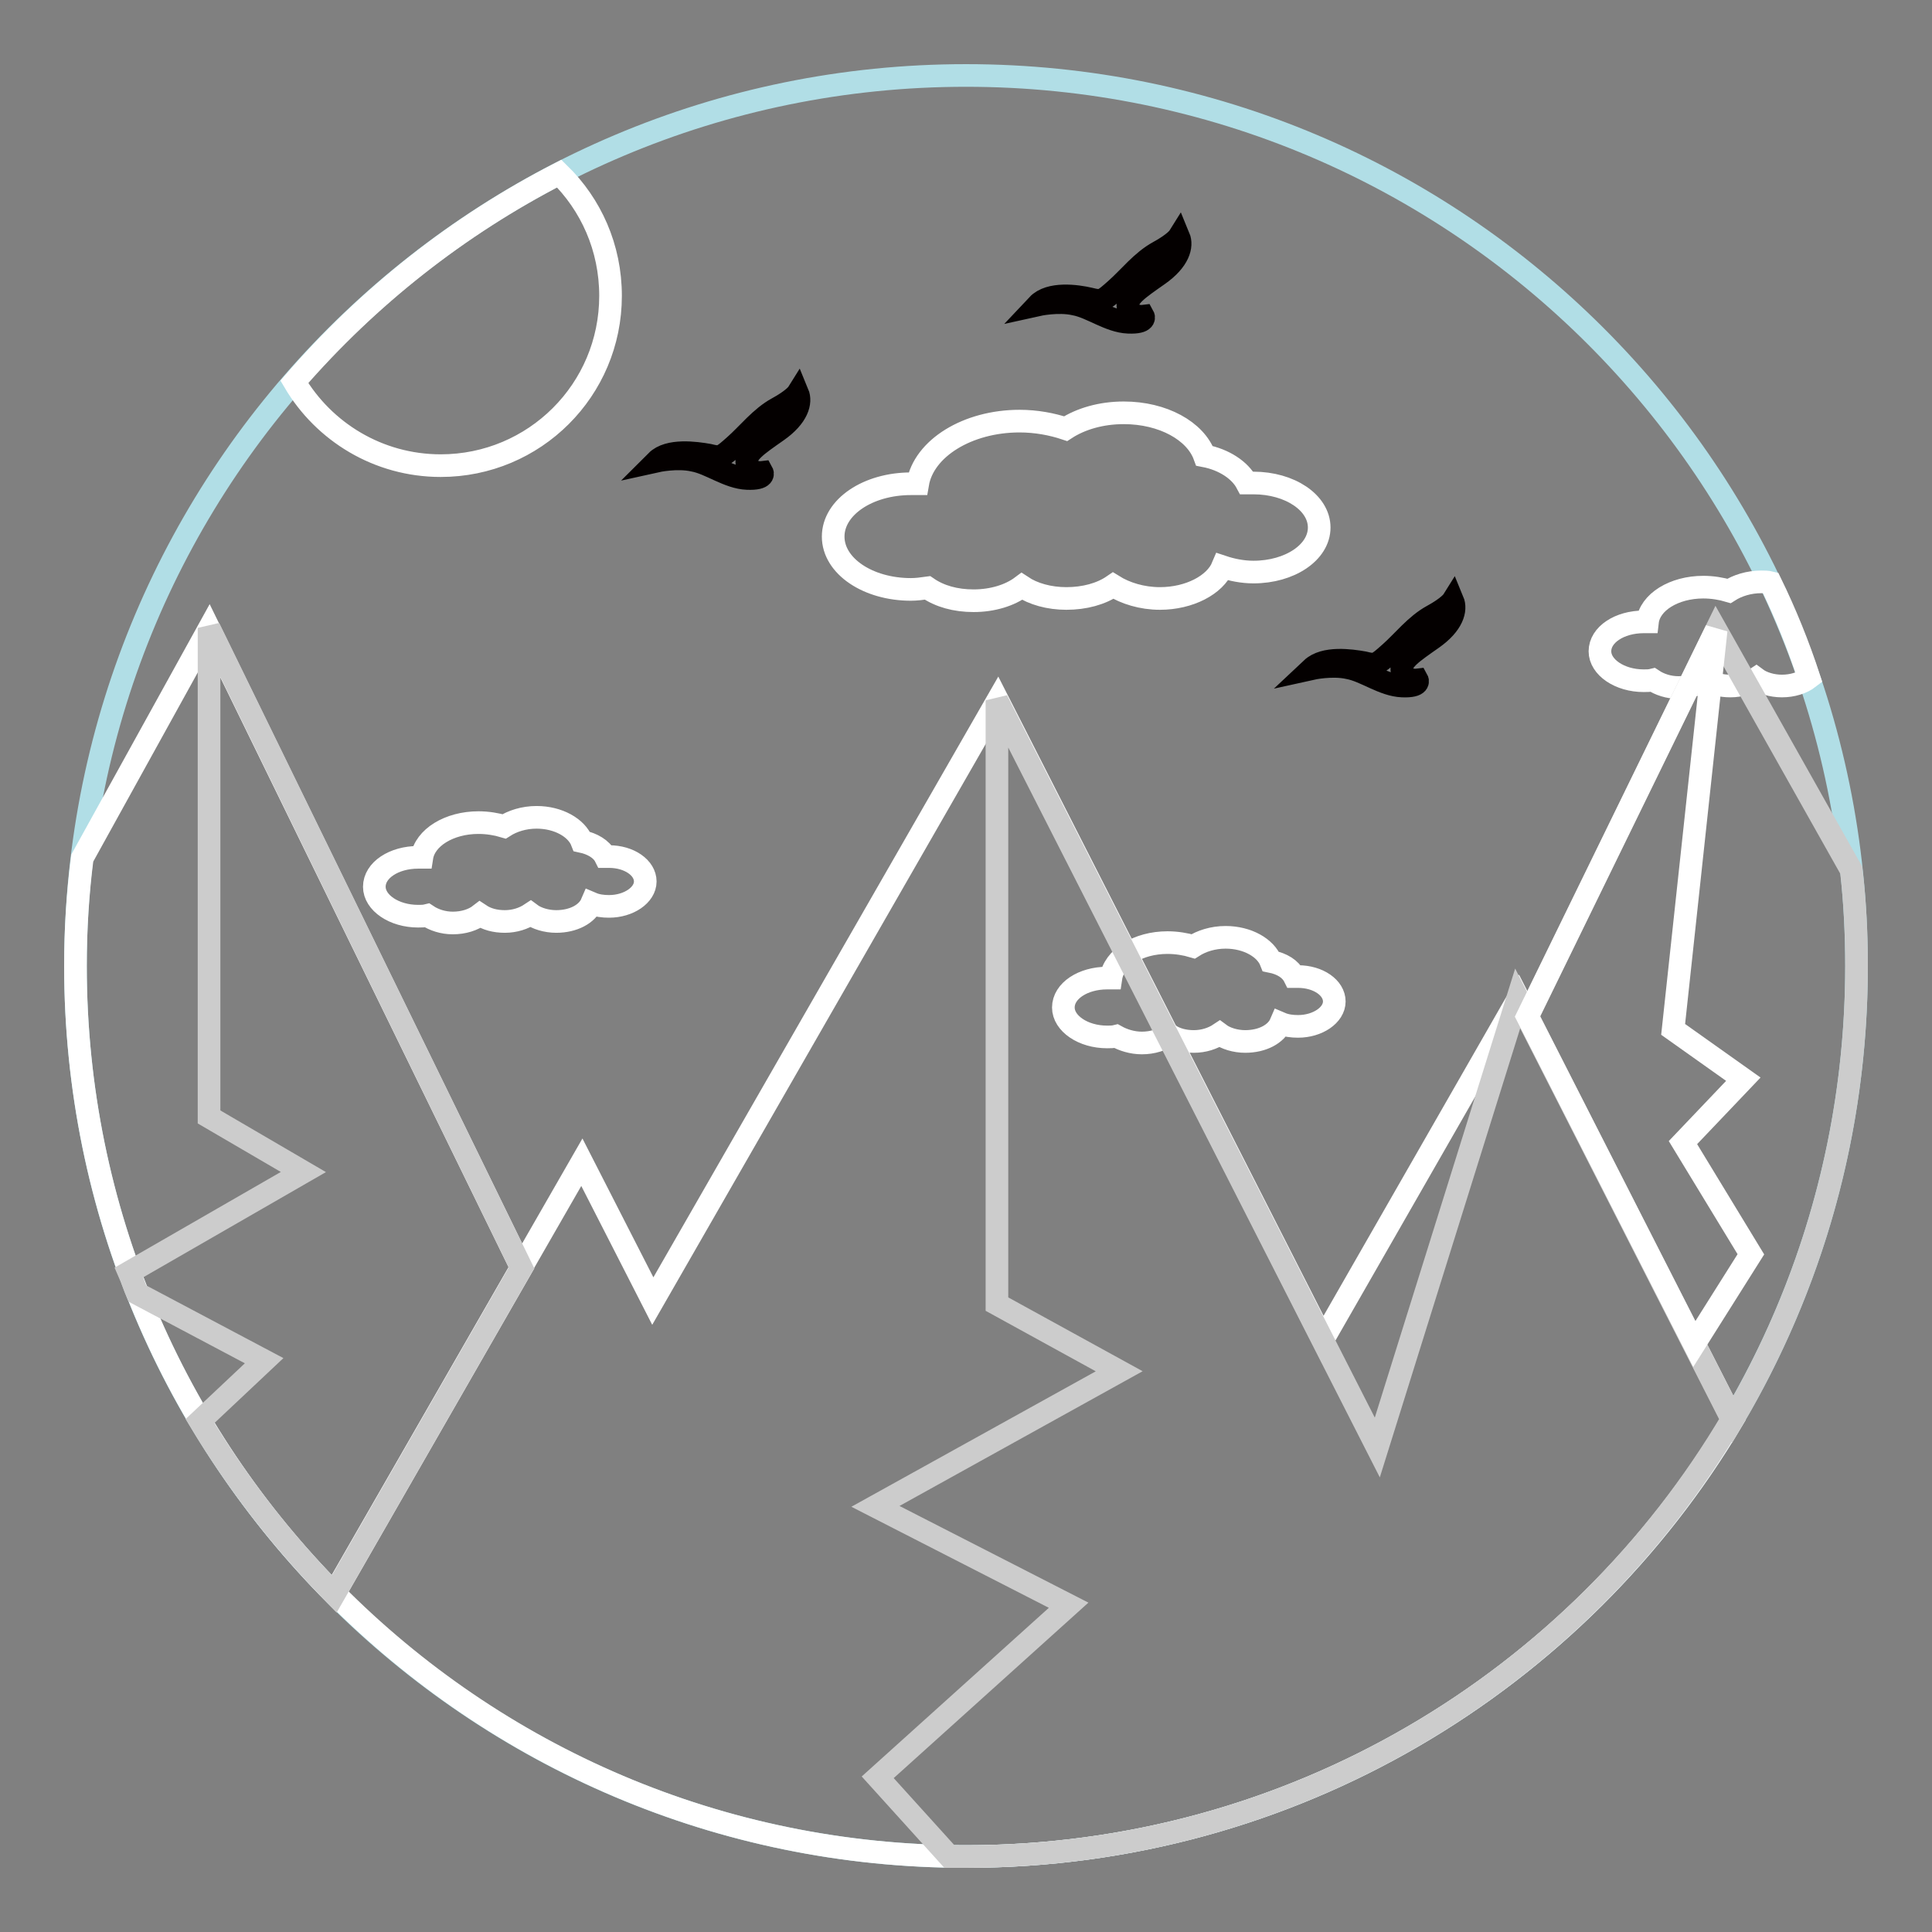
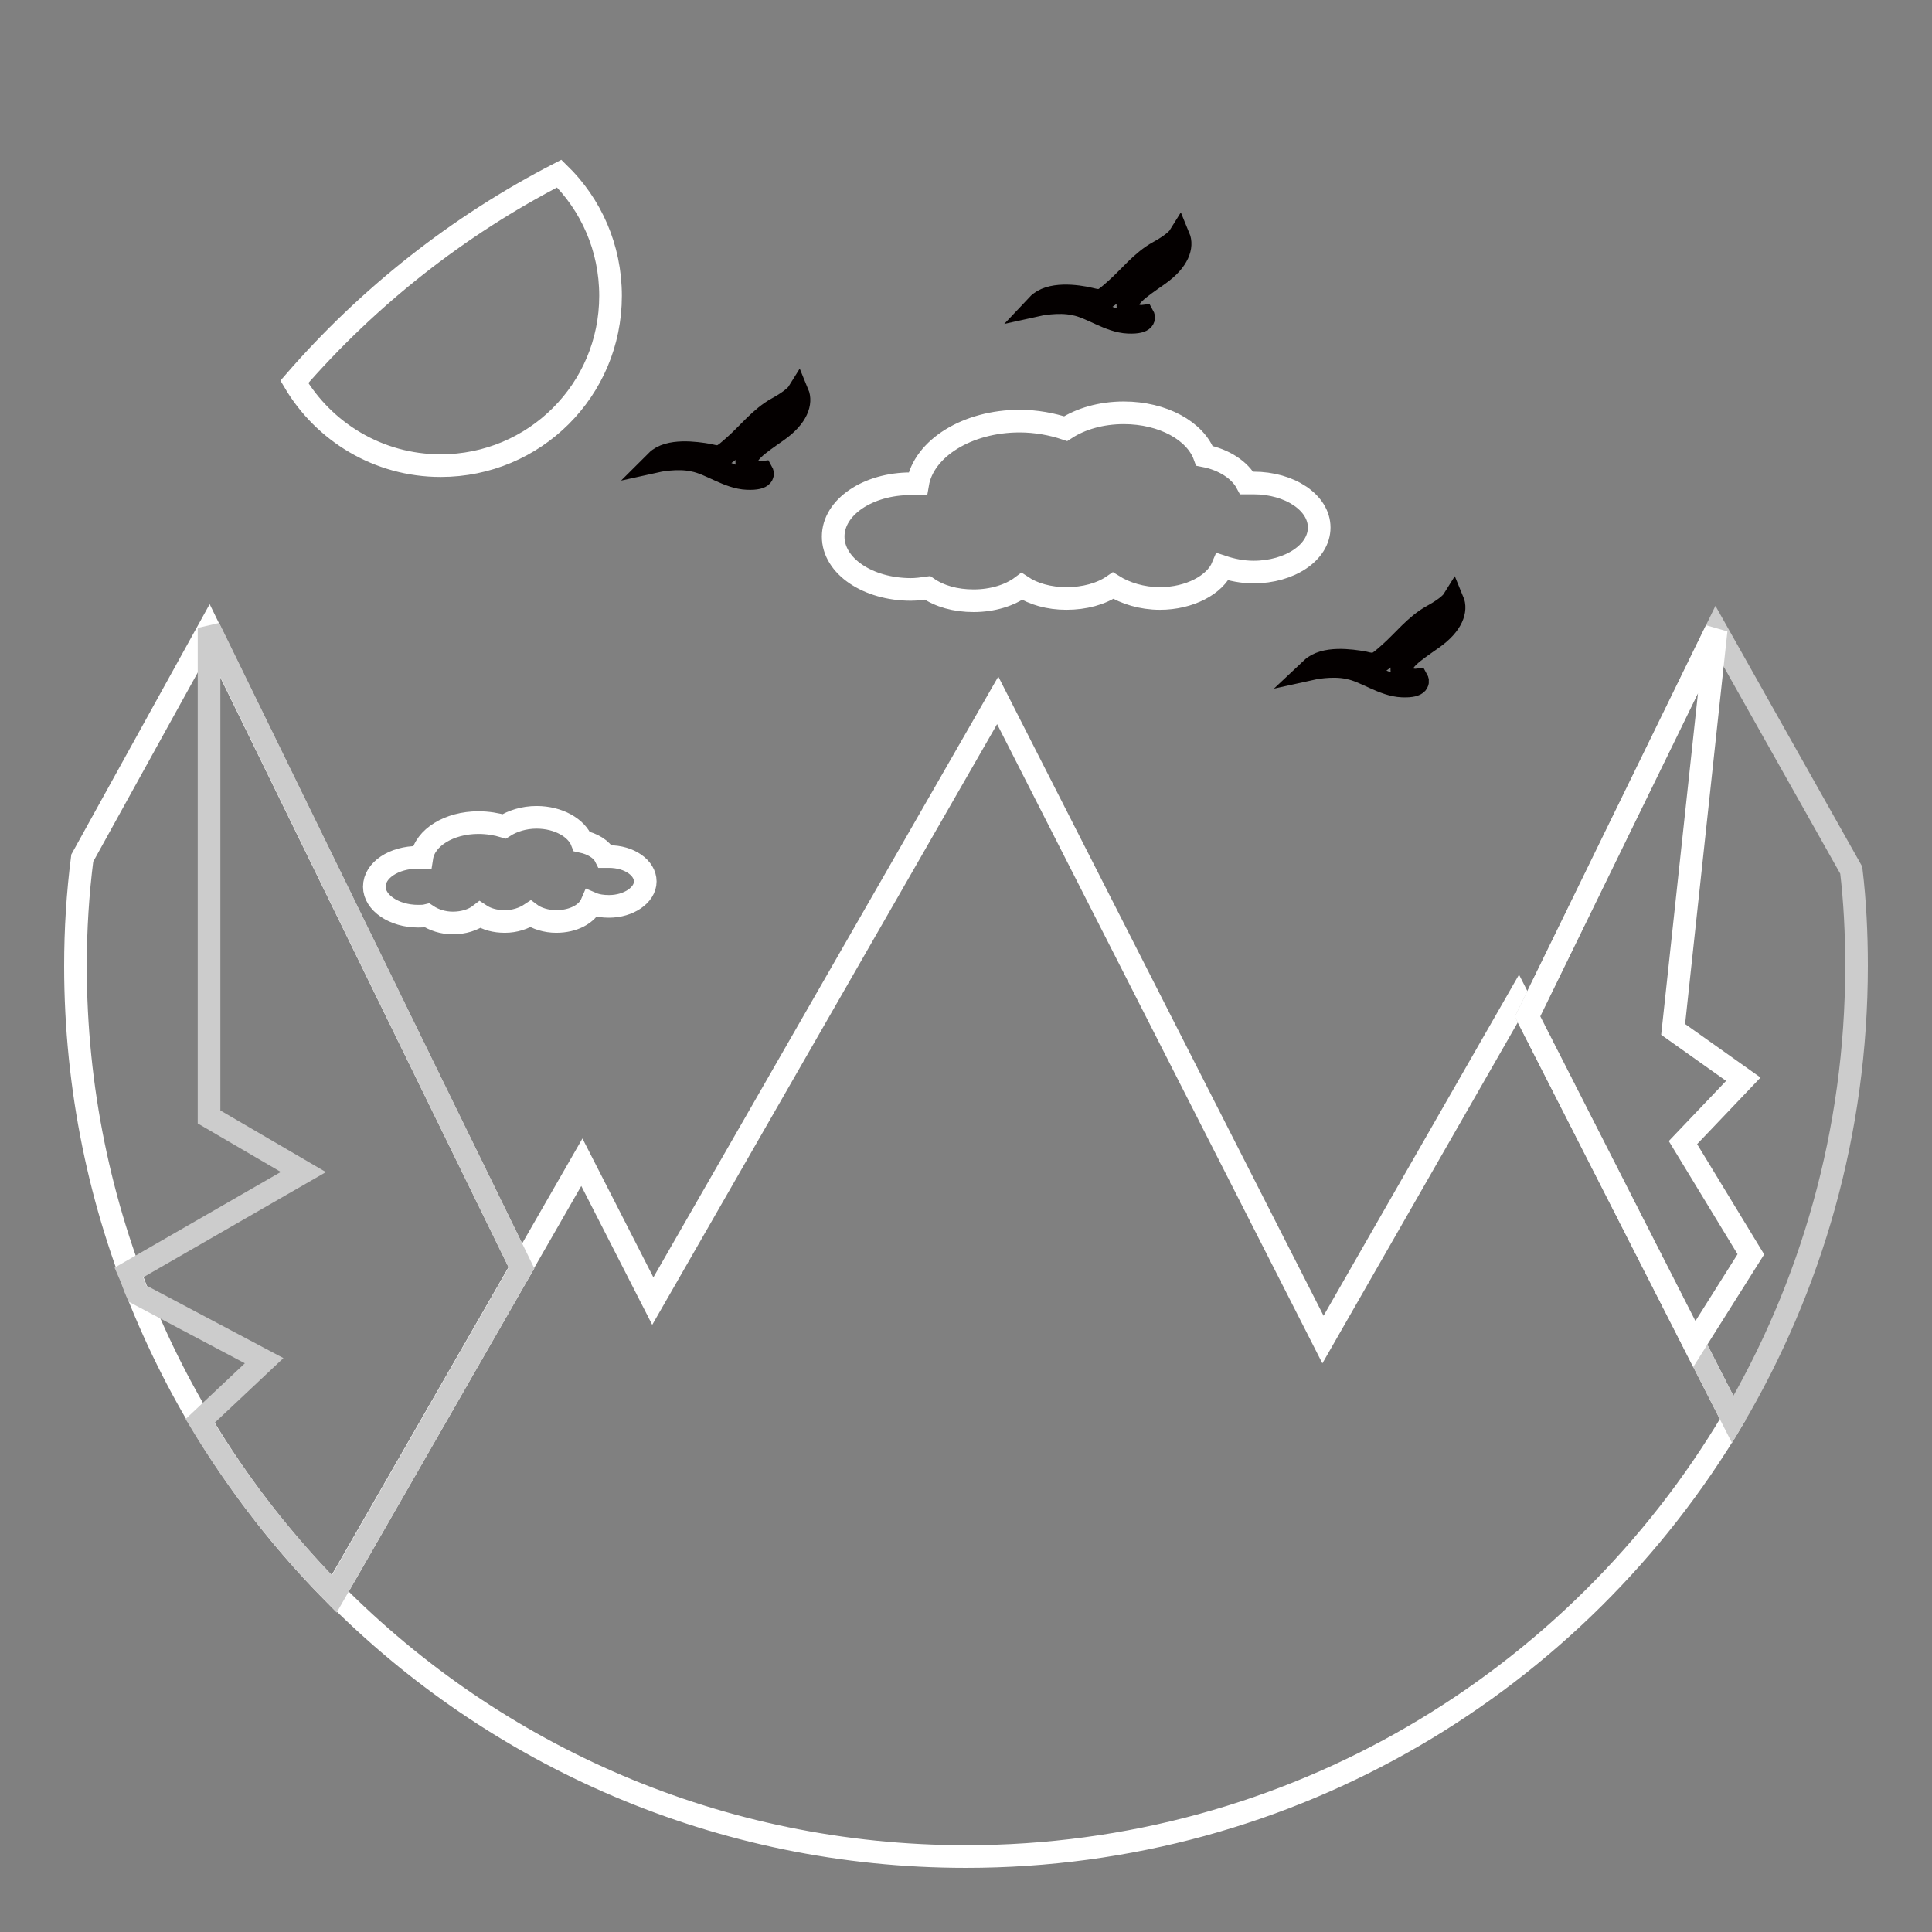
<svg xmlns="http://www.w3.org/2000/svg" version="1.1" x="0px" y="0px" viewBox="0 0 256 256" enable-background="new 0 0 256 256" xml:space="preserve">
  <rect x="0" y="0" width="256" height="256" fill="#808080" stroke="none" />
  <g>
-     <path stroke-width="3" fill-opacity="0" stroke="#b1dee6" d="M128,10c65.2,0,118,52.8,118,118c0,65.2-52.8,118-118,118c-65.2,0-118-52.8-118-118C10,62.8,62.8,10,128,10 z" />
-     <path stroke-width="3" fill-opacity="0" stroke="#ffffff" d="M154.7,124.9c1.2,0,2.4,0.2,3.4,0.5c1.1-0.7,2.6-1.2,4.3-1.2c2.9,0,5.3,1.4,6,3.2c1.5,0.3,2.6,1,3.1,2 c0.2,0,0.4,0,0.5,0c2.7,0,4.8,1.5,4.8,3.3c0,1.8-2.2,3.3-4.8,3.3c-0.8,0-1.6-0.1-2.3-0.4c-0.6,1.4-2.4,2.4-4.7,2.4 c-1.3,0-2.6-0.4-3.4-1c-0.9,0.6-2.1,1-3.4,1c-1.3,0-2.4-0.3-3.3-0.9c-0.9,0.7-2.2,1.1-3.6,1.1c-1.3,0-2.5-0.4-3.4-0.9 c-0.4,0.1-0.8,0.1-1.2,0.1c-3.2,0-5.8-1.8-5.8-3.9c0-2.2,2.6-3.9,5.8-3.9c0.2,0,0.3,0,0.5,0C147.6,126.9,150.8,124.9,154.7,124.9 L154.7,124.9z M225.7,77.8c1.2,0,2.4,0.2,3.4,0.5c1.1-0.7,2.6-1.2,4.3-1.2c0.4,0,0.8,0,1.2,0.1c2,4.1,3.7,8.3,5.1,12.6 c-0.9,0.7-2.2,1.1-3.6,1.1c-1.3,0-2.6-0.4-3.4-1c-0.9,0.6-2.1,1-3.4,1c-1.3,0-2.4-0.3-3.3-0.9c-0.9,0.7-2.2,1.1-3.6,1.1 c-1.3,0-2.5-0.4-3.4-1c-0.4,0.1-0.8,0.1-1.2,0.1c-3.2,0-5.8-1.8-5.8-3.9c0-2.2,2.6-3.9,5.8-3.9c0.2,0,0.3,0,0.5,0 C218.6,79.8,221.8,77.8,225.7,77.8L225.7,77.8z" />
    <path stroke-width="3" fill-opacity="0" stroke="#ffffff" d="M44.3,211.1L77.1,154l9.4,18.4l45.7-79.6l43.1,84.7l25.9-45.2l28.4,55.8C209,222.8,171.2,246,128,246 C95.3,246,65.7,232.7,44.3,211.1z" />
-     <path stroke-width="3" fill-opacity="0" stroke="#cccccc" d="M132.1,92.8l50.4,99l18.6-59.5l28.4,55.8C209,222.8,171.2,246,128,246c-0.7,0-1.4,0-2.2,0l-9.5-10.5 l25.3-22.8L116,199.6l32.3-17.9l-16.2-8.9V92.8z" />
    <path stroke-width="3" fill-opacity="0" stroke="#ffffff" d="M10.9,113.7l16.8-30.4L69.1,168l-24.8,43.2C23.1,189.8,10,160.4,10,128C10,123.1,10.3,118.4,10.9,113.7z" />
    <path stroke-width="3" fill-opacity="0" stroke="#cccccc" d="M27.7,83.2L69.1,168l-24.8,43.2c-6.8-6.9-12.8-14.6-17.8-22.9l8.5-8l-16.8-8.9c-0.4-0.9-0.7-1.9-1.1-2.8 l23.1-13.3L27.7,148V83.2z M245.3,115.3l-17.9-31.8l-25,51.2l27.2,53.4C240,170.5,246,150,246,128 C246,123.7,245.8,119.5,245.3,115.3z" />
    <path stroke-width="3" fill-opacity="0" stroke="#ffffff" d="M227.4,83.5l-25,51.2l22.1,43.4l7.5-11.9l-9-14.8l8-8.4l-9.3-6.6L227.4,83.5z M74.1,23 c4.2,4.1,6.8,9.8,6.8,16.2c0,12.5-10.1,22.5-22.5,22.5c-8.3,0-15.5-4.5-19.4-11.1C48.8,39.3,60.7,29.9,74.1,23z M135.1,55.8 c2.2,0,4.3,0.4,6.1,1c2-1.3,4.7-2.1,7.7-2.1c5.2,0,9.5,2.4,10.7,5.7c2.6,0.5,4.7,1.9,5.6,3.6c0.3,0,0.6,0,0.9,0 c4.8,0,8.7,2.6,8.7,5.9c0,3.3-3.9,5.9-8.7,5.9c-1.5,0-2.9-0.3-4.1-0.7c-1,2.4-4.4,4.2-8.3,4.2c-2.4,0-4.6-0.7-6.2-1.7 c-1.6,1.1-3.8,1.7-6.2,1.7c-2.3,0-4.4-0.6-5.9-1.6c-1.6,1.2-3.9,1.9-6.4,1.9c-2.4,0-4.5-0.6-6.1-1.7c-0.7,0.1-1.5,0.2-2.2,0.2 c-5.7,0-10.3-3.1-10.3-7c0-3.9,4.6-7,10.3-7c0.3,0,0.6,0,0.9,0C122.4,59.4,128.2,55.8,135.1,55.8L135.1,55.8z M63.4,109 c1.2,0,2.4,0.2,3.4,0.5c1.1-0.7,2.6-1.2,4.3-1.2c2.9,0,5.3,1.4,6,3.2c1.4,0.3,2.6,1,3.1,2c0.2,0,0.4,0,0.5,0c2.7,0,4.8,1.5,4.8,3.3 c0,1.8-2.2,3.3-4.8,3.3c-0.8,0-1.6-0.1-2.3-0.4c-0.6,1.4-2.4,2.4-4.7,2.4c-1.3,0-2.6-0.4-3.4-1c-0.9,0.6-2.1,1-3.4,1 c-1.3,0-2.4-0.3-3.3-0.9c-0.9,0.7-2.2,1.1-3.6,1.1c-1.3,0-2.5-0.4-3.4-1c-0.4,0.1-0.8,0.1-1.2,0.1c-3.2,0-5.8-1.8-5.8-3.9 c0-2.2,2.6-3.9,5.8-3.9c0.2,0,0.3,0,0.5,0C56.3,111,59.5,109,63.4,109z" />
    <path stroke-width="3" fill-opacity="0" stroke="#040000" d="M137.5,40.4c0,0,2.7-0.6,4.9-0.1c2.2,0.4,4.6,2.3,7.1,2.4c2.5,0.1,2-0.8,2-0.8s-1.6,0.2-2-1.1 c-0.4-1.4,1.3-2.5,4-4.4c2.7-1.9,3.2-3.8,2.7-5c0,0-0.5,0.8-2.7,2c-2.2,1.2-3.9,3.4-5.6,4.9c-1.8,1.6-1.9,1.7-3.5,1.3 C142.7,39.2,139.1,38.7,137.5,40.4z M87,61.1c0,0,2.7-0.6,4.9-0.1c2.2,0.4,4.6,2.3,7.1,2.4c2.5,0.1,2-0.8,2-0.8s-1.6,0.2-2-1.1 c-0.4-1.4,1.3-2.5,4-4.4c2.7-1.9,3.2-3.8,2.7-5c0,0-0.5,0.8-2.7,2c-2.2,1.2-3.9,3.4-5.6,4.9c-1.8,1.6-1.9,1.7-3.5,1.3 C92.2,60,88.6,59.5,87,61.1z M173.8,88.6c0,0,2.7-0.6,4.9-0.1c2.2,0.4,4.6,2.3,7.1,2.4c2.5,0.1,2-0.8,2-0.8s-1.6,0.2-2-1.1 c-0.4-1.4,1.3-2.5,4-4.4c2.7-1.9,3.2-3.8,2.7-5c0,0-0.5,0.8-2.7,2c-2.2,1.2-3.9,3.4-5.6,4.9c-1.8,1.6-1.9,1.7-3.5,1.3 C179,87.5,175.5,87,173.8,88.6z" />
  </g>
</svg>